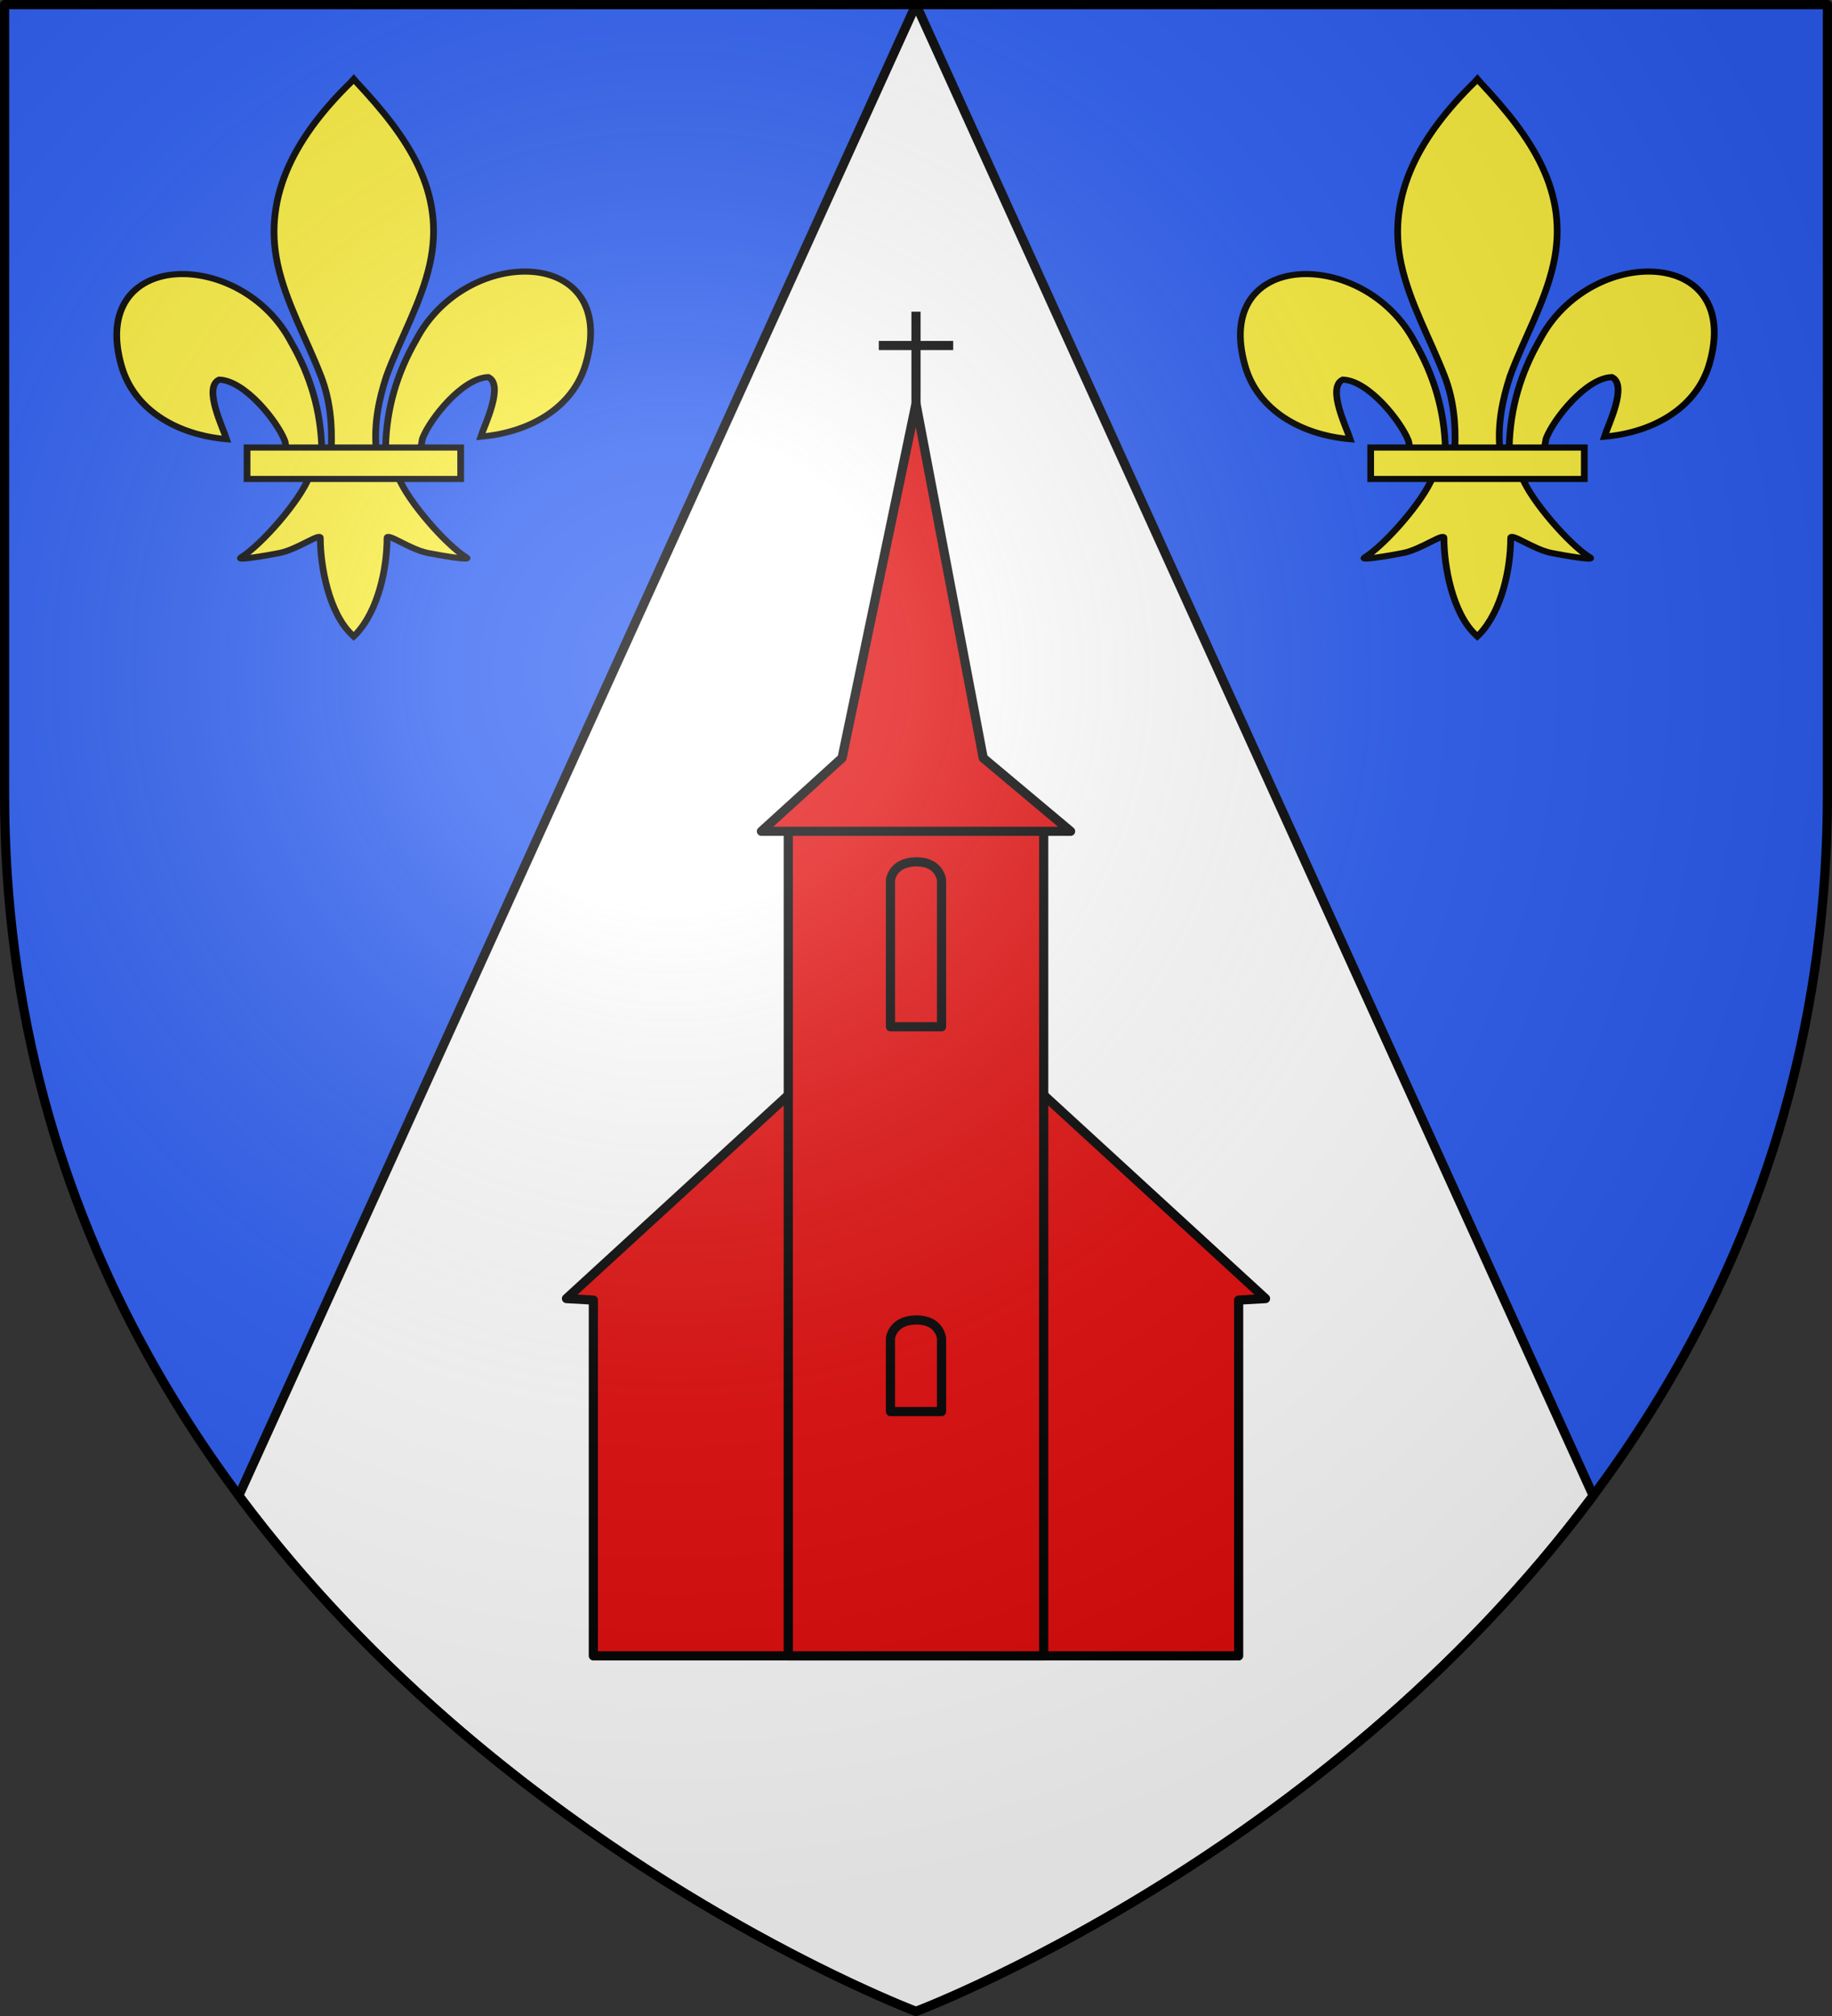
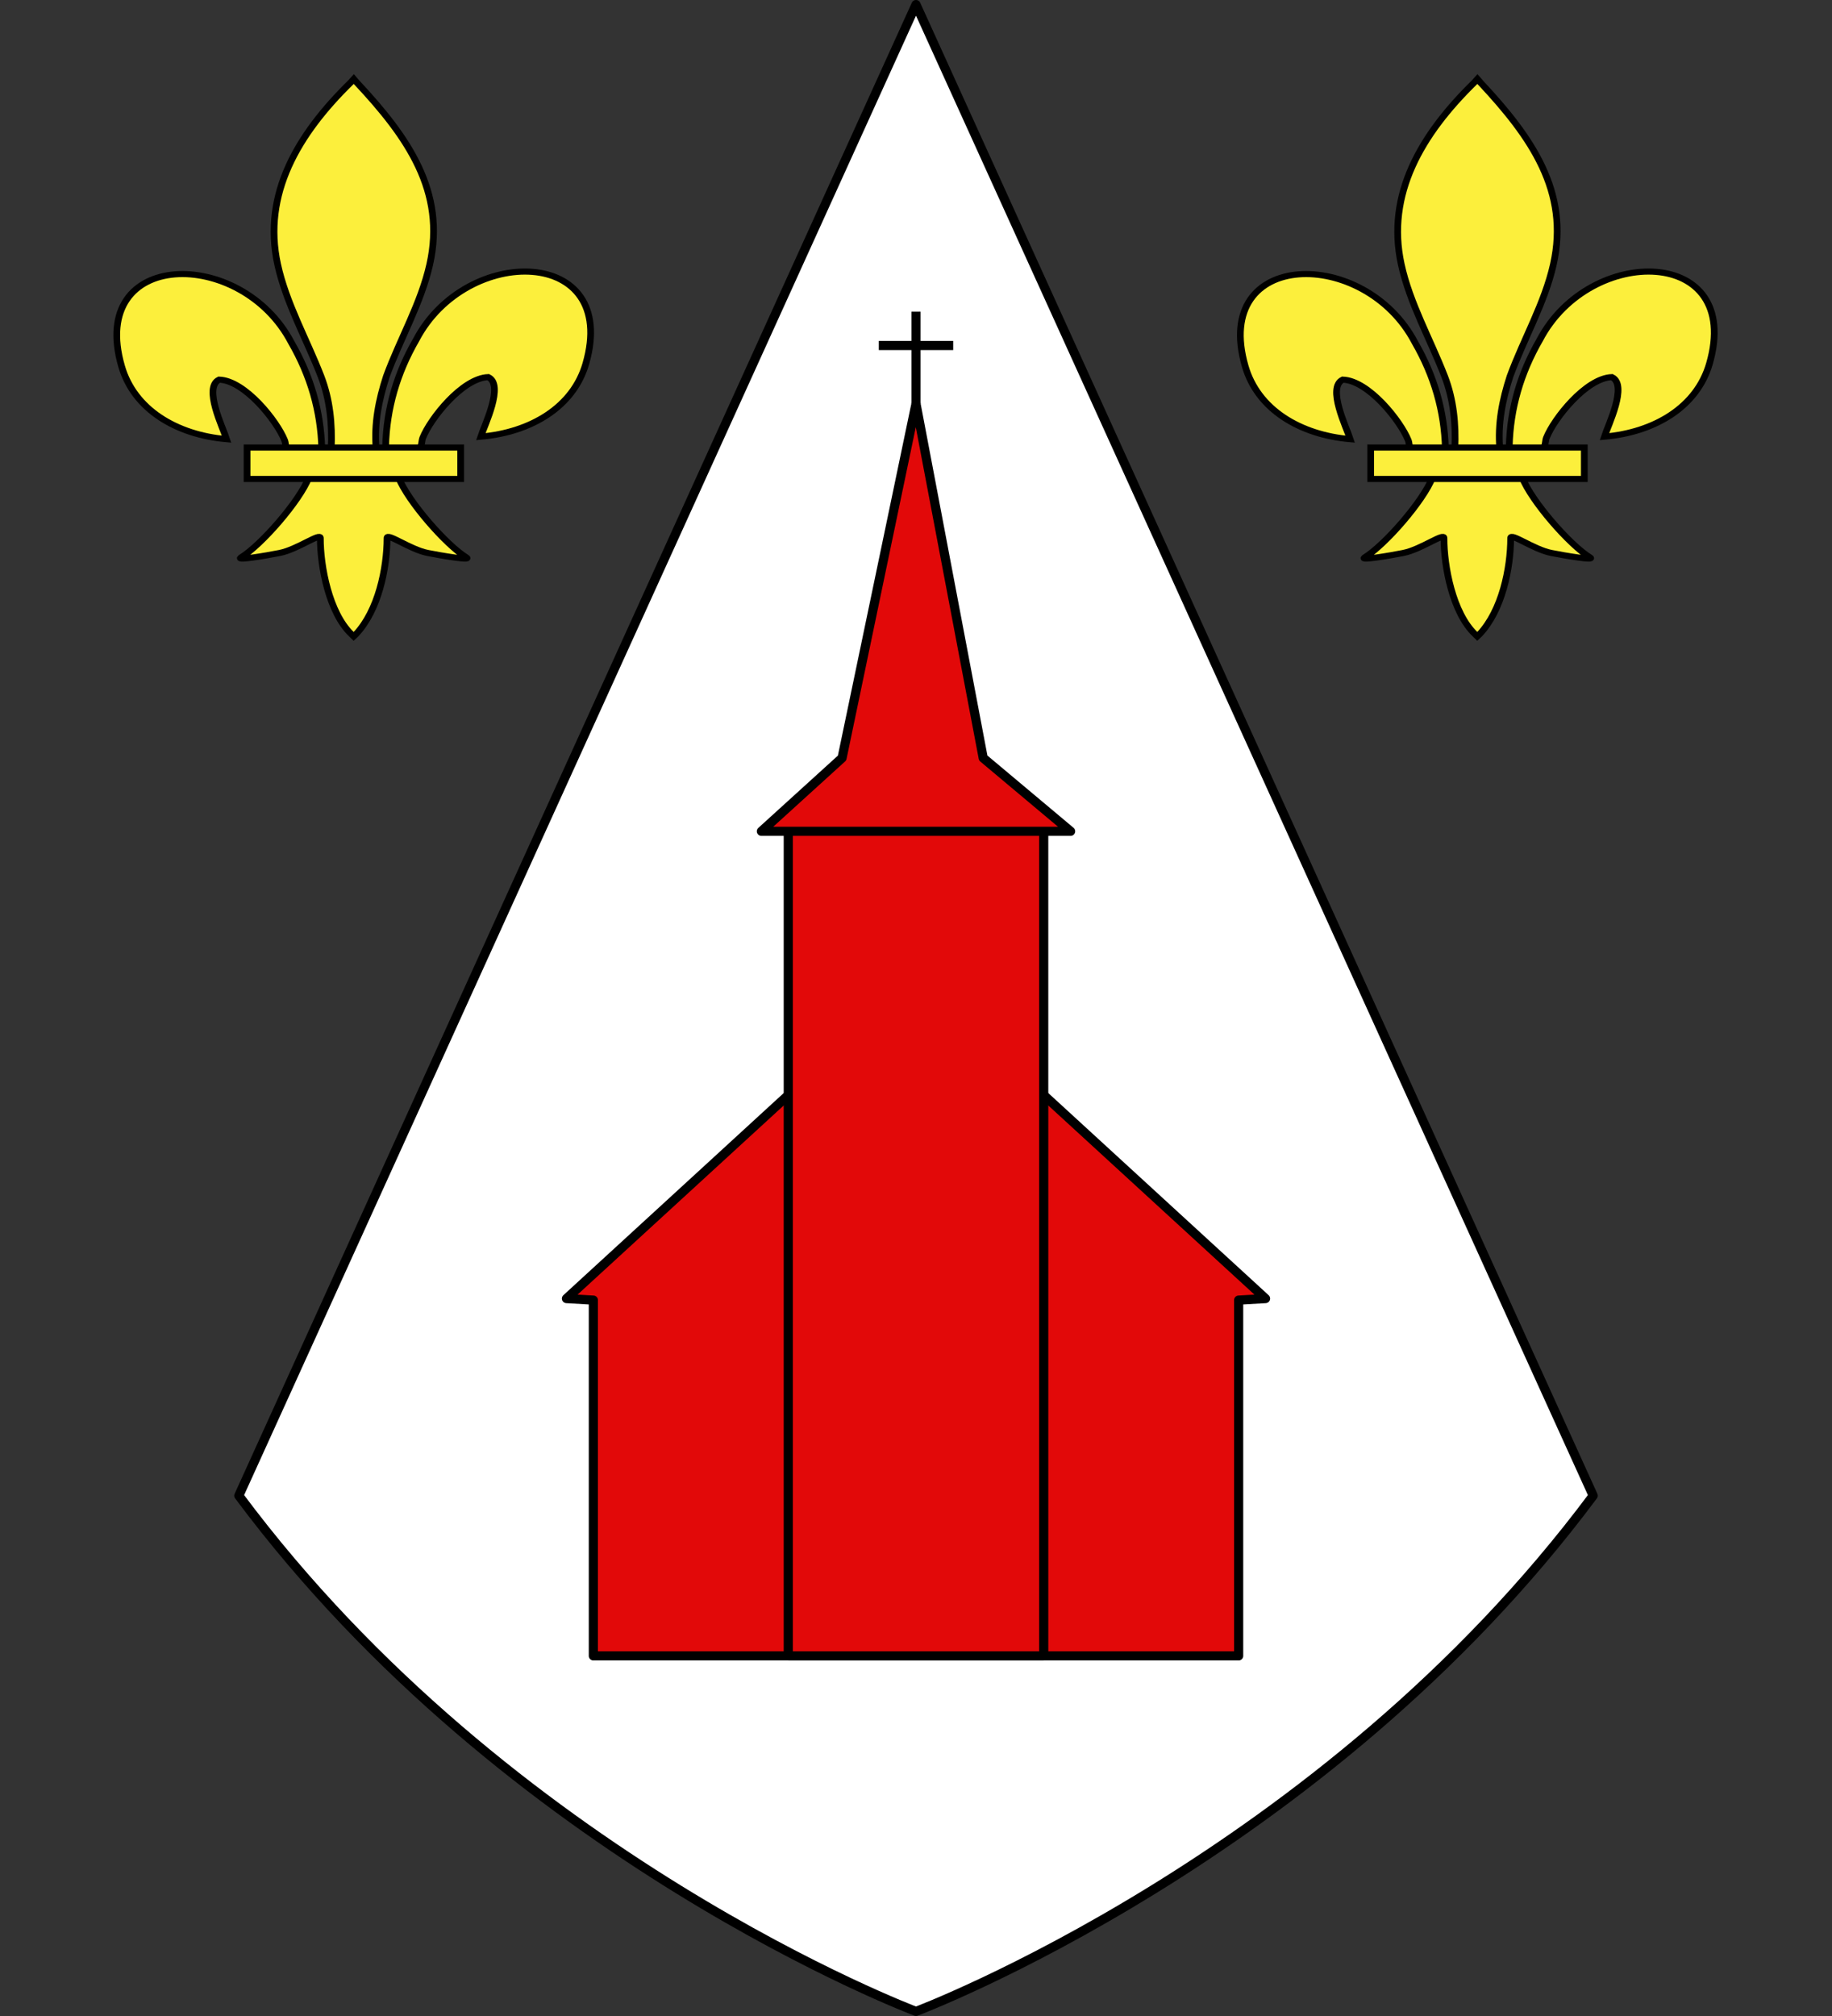
<svg xmlns="http://www.w3.org/2000/svg" xmlns:xlink="http://www.w3.org/1999/xlink" width="600" height="660" version="1.0">
  <rect width="100%" height="100%" fill="#333333" stroke="none" />
  <defs>
    <radialGradient id="c" cx="-80" cy="-80" r="405" gradientUnits="userSpaceOnUse">
      <stop offset="0" style="stop-color:#fff;stop-opacity:.31" />
      <stop offset=".19" style="stop-color:#fff;stop-opacity:.25" />
      <stop offset=".6" style="stop-color:#6b6b6b;stop-opacity:.125" />
      <stop offset="1" style="stop-color:#000;stop-opacity:.125" />
    </radialGradient>
-     <path id="a" d="M-298.5-298.5h597V-40C298.5 246.31 0 358.5 0 358.5S-298.5 246.31-298.5-40z" />
  </defs>
  <g transform="translate(300 300)">
    <use xlink:href="#a" width="600" height="660" style="fill:#2b5df2" />
    <path d="M300 1.5 78.215 489.648C166.658 608.375 300 658.5 300 658.5s133.342-50.125 221.785-168.852z" style="opacity:1;fill:#fff;fill-opacity:1;fill-rule:nonzero;stroke:#000;stroke-width:3;stroke-linecap:butt;stroke-linejoin:round;stroke-miterlimit:4;stroke-dasharray:none;stroke-opacity:1" transform="translate(-300 -300)" />
  </g>
  <g transform="translate(300 300)">
    <g id="b">
      <path d="M360.348 474.115c.142-6.195 1.675-11.954 4.529-17.41 7.471-15.72 30.292-15.344 25.261 3.88-1.853 7.085-8.15 11.248-15.632 11.962.54-1.866 3.51-8.465 1.113-9.756-3.834.145-8.595 6.77-9.74 9.93-.165.454-.118.978-.303 1.424" style="display:inline;fill:#fcef3c;fill-opacity:1;fill-rule:evenodd;stroke:#000;stroke-width:1;stroke-linecap:butt;stroke-linejoin:miter;stroke-miterlimit:4;stroke-dasharray:none;stroke-opacity:1" transform="matrix(2.201 0 0 1.998 -966.827 -1101.19)" />
      <path d="M350.844 474.525c-.143-6.196-1.675-11.954-4.529-17.41-7.471-15.72-30.292-15.344-25.262 3.88 1.854 7.084 8.151 11.248 15.632 11.962-.54-1.867-3.51-8.465-1.112-9.756 3.834.144 8.594 6.77 9.74 9.93.164.453.118.977.303 1.424" style="fill:#fcef3c;fill-opacity:1;fill-rule:evenodd;stroke:#000;stroke-width:1;stroke-linecap:butt;stroke-linejoin:miter;stroke-miterlimit:4;stroke-dasharray:none;stroke-opacity:1" transform="matrix(2.201 0 0 1.998 -966.827 -1101.19)" />
      <path d="M355.154 414.5c-7.871 8.485-13.156 18.296-10.878 29.803 1.257 6.348 4.304 12.228 6.453 18.344 1.344 3.837 1.687 7.845 1.528 11.878h6.679c-.32-4.063.38-8 1.528-11.878 2.047-6.154 5.162-11.99 6.453-18.344 2.413-11.878-3.25-20.836-10.844-29.766l-.464-.592z" style="fill:#fcef3c;fill-opacity:1;fill-rule:nonzero;stroke:#000;stroke-width:1;stroke-linecap:butt;stroke-linejoin:miter;stroke-miterlimit:4;stroke-dasharray:none;stroke-opacity:1" transform="matrix(2.201 0 0 1.998 -966.827 -1101.19)" />
      <path d="M348.926 479.228c-1.396 3.913-7.089 11.08-10.112 13.122-.785.53 3.748-.305 5.778-.75 2.662-.584 6.122-3.42 6.04-2.419-.008 4.584 1.281 12.232 4.641 15.747l.318.339.329-.34c3.358-3.916 4.624-10.803 4.64-15.746-.08-1.001 3.38 1.835 6.041 2.419 2.03.445 6.562 1.28 5.778.75-3.023-2.043-8.713-9.21-10.11-13.122z" style="fill:#fcef3c;fill-opacity:1;fill-rule:evenodd;stroke:#000;stroke-width:1;stroke-linecap:butt;stroke-linejoin:miter;stroke-miterlimit:4;stroke-dasharray:none;stroke-opacity:1" transform="matrix(2.201 0 0 1.998 -966.827 -1101.19)" />
      <path d="M339.727 474.326h31.789v5.15h-31.789z" style="fill:#fcef3c;fill-opacity:1;stroke:#000;stroke-width:1;stroke-miterlimit:4;stroke-dasharray:none;stroke-opacity:1" transform="matrix(2.201 0 0 1.998 -966.827 -1101.19)" />
    </g>
    <use xlink:href="#b" width="100%" height="100%" transform="translate(368)" />
    <path d="m0 20.145 114.476 104.983-8.805.5v116.48h-211.342v-116.48l-8.805-.5z" style="opacity:1;fill:#e20909;fill-opacity:1;fill-rule:nonzero;stroke:#000;stroke-width:3;stroke-linecap:butt;stroke-linejoin:round;stroke-miterlimit:4;stroke-dasharray:none;stroke-opacity:1" />
    <path d="M-41.828-27.847h83.656v269.955h-83.656zM0-167.823l22.015 115.98 28.619 23.996H-50.634l26.418-23.996z" style="opacity:1;fill:#e20909;fill-opacity:1;fill-rule:nonzero;stroke:#000;stroke-width:3;stroke-linecap:butt;stroke-linejoin:round;stroke-miterlimit:4;stroke-dasharray:none;stroke-opacity:1" />
-     <path d="M-8.366-11.85s.553-5.892 8.366-5.998 8.366 5.999 8.366 5.999v47.992H-8.366ZM-8.366 138.126s.553-5.894 8.366-6 8.366 6 8.366 6v23.996H-8.366Z" style="opacity:1;fill:#e20909;fill-opacity:1;fill-rule:nonzero;stroke:#000;stroke-width:3;stroke-linecap:butt;stroke-linejoin:round;stroke-miterlimit:4;stroke-dasharray:none;stroke-opacity:1" />
    <path d="M0-167.823v-30.131M12.183-186.888h-24.366" style="opacity:1;fill:none;fill-opacity:1;fill-rule:nonzero;stroke:#000;stroke-width:3;stroke-linecap:butt;stroke-linejoin:round;stroke-miterlimit:4;stroke-dasharray:none;stroke-opacity:1" />
  </g>
  <use xlink:href="#a" width="600" height="660" style="fill:url(#c)" transform="translate(300 300)" />
  <use xlink:href="#a" width="600" height="660" style="fill:none;stroke:#000;stroke-width:3;stroke-linejoin:round" transform="translate(300 300)" />
</svg>